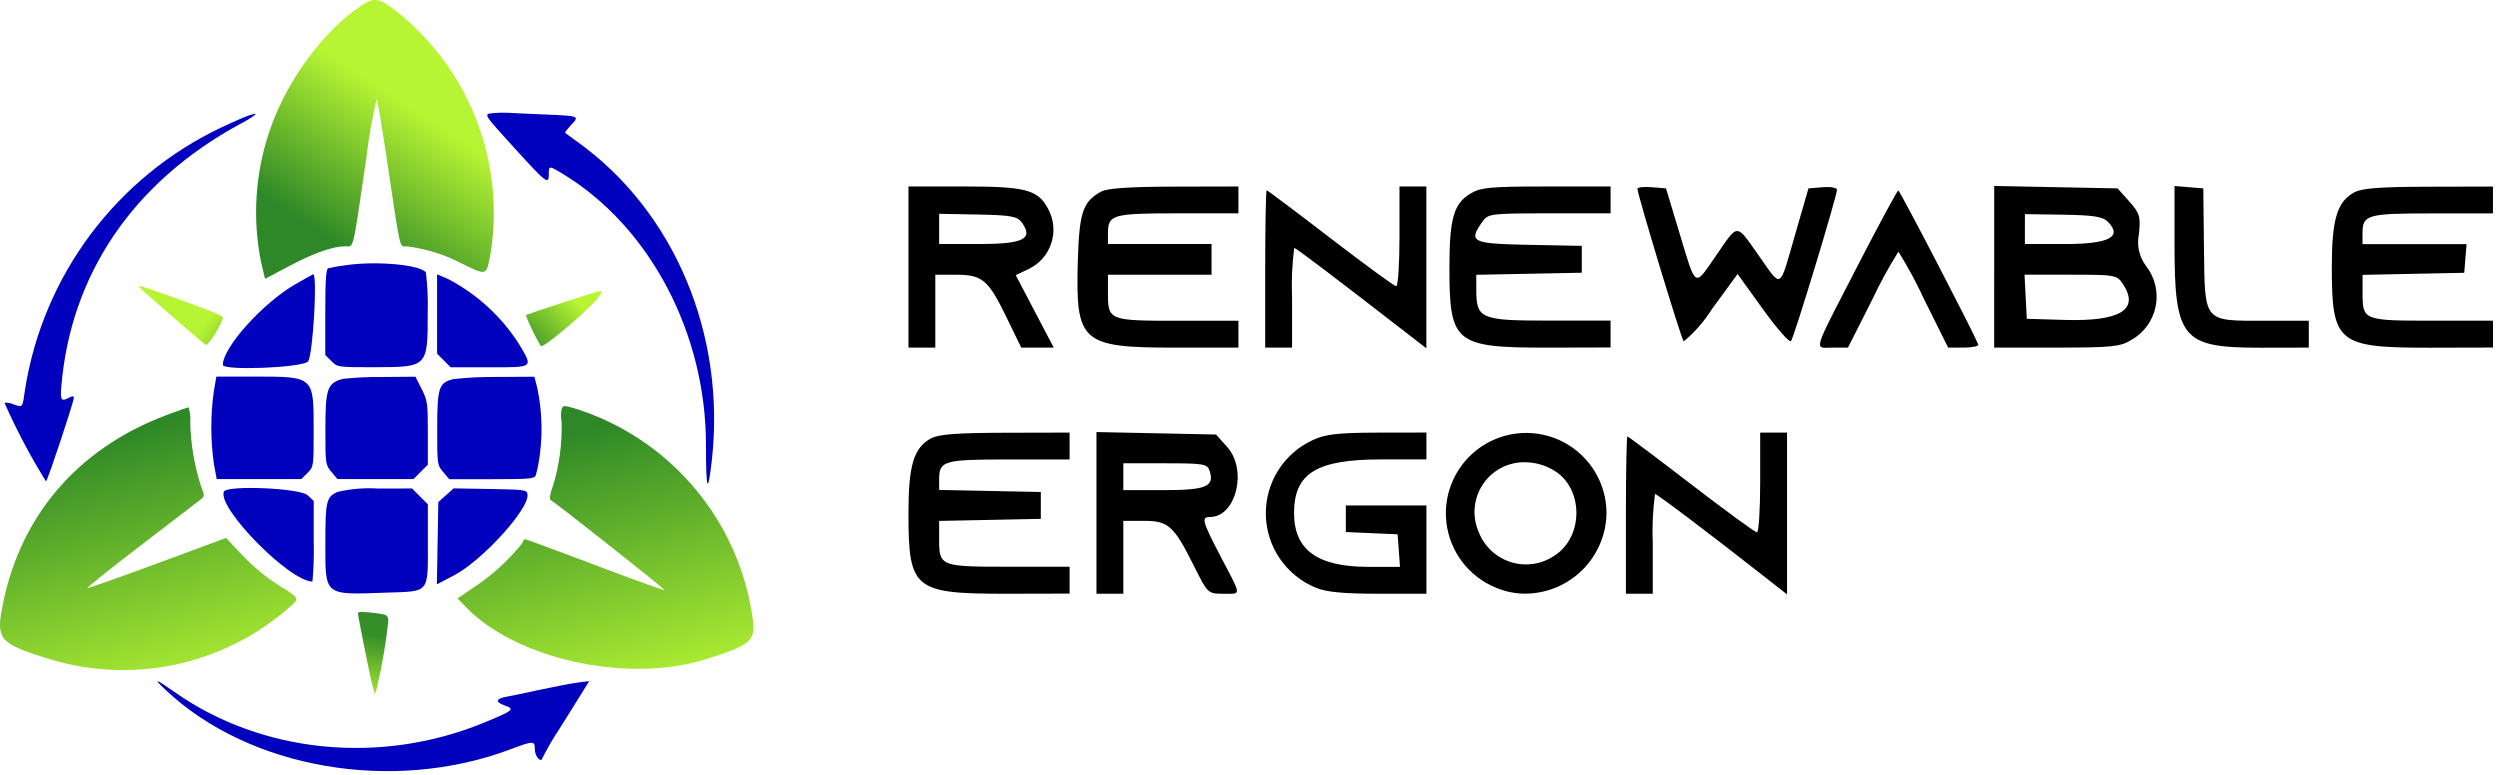
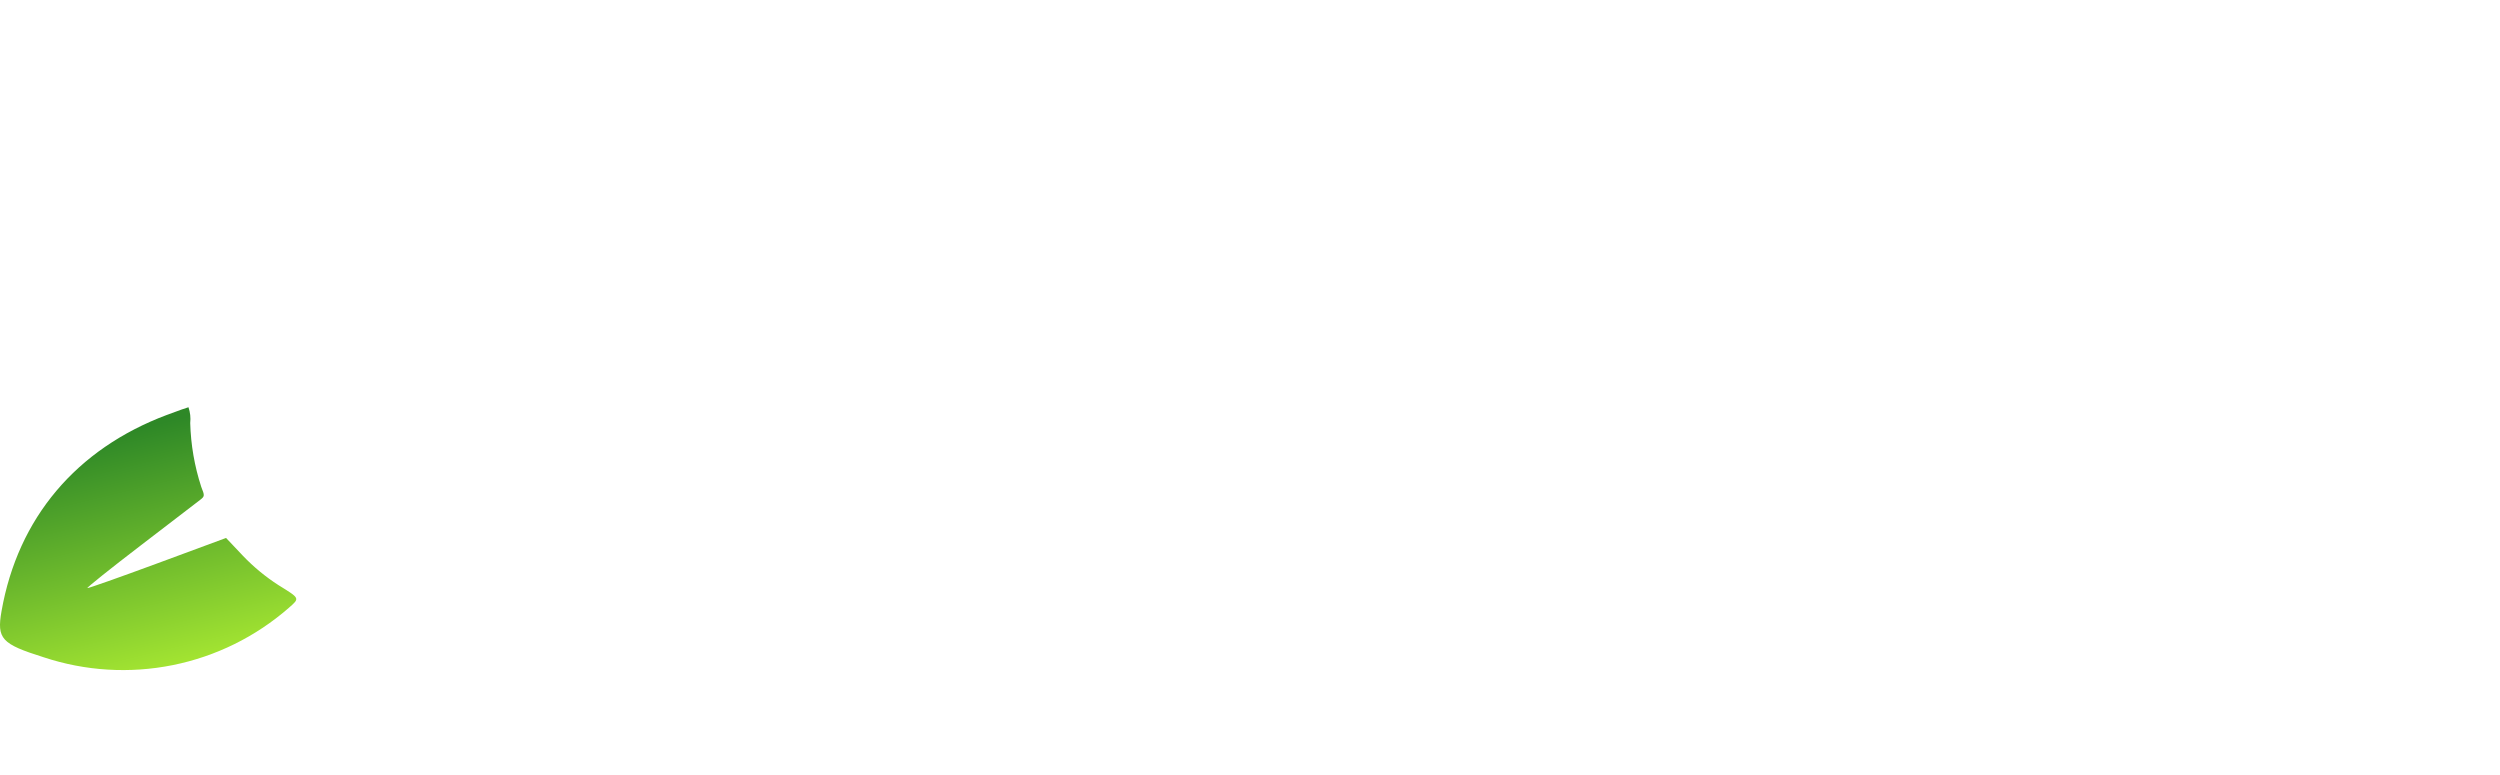
<svg xmlns="http://www.w3.org/2000/svg" width="242" height="75" viewBox="0 0 242 75" fill="none">
-   <path d="M170.666 55.718C165.317 51.525 160.408 47.818 160.205 47.818C159.99 49.418 159.917 51.033 159.988 52.646V57.475H157.388V49.86C157.388 45.673 157.454 42.246 157.533 42.246C157.612 42.246 160.396 44.336 163.717 46.889C167.038 49.442 169.898 51.531 170.072 51.531C170.246 51.531 170.387 49.358 170.387 46.703V41.875H172.987V57.538L170.666 55.718ZM118.398 57.474C116.93 57.474 116.904 57.449 115.572 54.781C113.628 50.887 113.105 50.417 110.715 50.417H108.738V57.474H106.138V41.823L111.927 41.942L117.714 42.061L118.798 43.274C120.777 45.492 119.651 50.046 117.124 50.046C116.259 50.046 116.372 50.455 118.209 53.965C119.922 57.24 120.161 57.481 119.079 57.481C118.89 57.481 118.663 57.474 118.398 57.474ZM108.738 46.147V47.447H112.593C116.732 47.447 117.574 47.103 117.1 45.608C116.876 44.902 116.565 44.847 112.8 44.847H108.738V46.147ZM133.422 57.474C130.054 57.474 128.386 57.314 127.387 56.897C125.975 56.323 124.762 55.347 123.899 54.09C123.036 52.833 122.56 51.35 122.532 49.826C122.504 48.301 122.924 46.802 123.739 45.514C124.555 44.225 125.731 43.205 127.121 42.579C128.321 42.026 129.527 41.89 133.342 41.879L138.077 41.871V44.471H133.712C127.43 44.471 125.264 45.805 125.264 49.671C125.264 53.224 127.531 54.871 132.434 54.871H135.519L135.405 53.3L135.291 51.721L132.784 51.611L130.277 51.501V48.932H138.077V57.474H133.422ZM97.391 57.474C88.439 57.474 87.939 57.059 87.939 49.65C87.939 45.035 88.451 43.342 90.123 42.433C90.85 42.033 92.662 41.901 97.317 41.89L103.537 41.875V44.475H97.669C91.338 44.475 90.909 44.597 90.909 46.395V47.425L95.831 47.525L100.751 47.625V50.225L95.831 50.325L90.909 50.425V52.197C90.909 54.823 91.004 54.86 97.669 54.86H103.538V57.46L97.391 57.474ZM144.838 56.9C143.529 56.374 142.387 55.502 141.535 54.376C140.683 53.251 140.154 51.914 140.004 50.511C139.853 49.108 140.088 47.69 140.682 46.41C141.277 45.129 142.208 44.035 143.377 43.244C144.546 42.453 145.908 41.995 147.318 41.919C148.727 41.843 150.131 42.152 151.378 42.813C152.625 43.475 153.668 44.463 154.397 45.672C155.125 46.881 155.51 48.266 155.511 49.677C155.48 51.743 154.642 53.714 153.176 55.17C151.71 56.626 149.732 57.451 147.666 57.468C146.695 57.468 145.734 57.275 144.838 56.9ZM143.197 51.638C143.477 52.301 143.9 52.895 144.435 53.377C144.97 53.859 145.605 54.217 146.294 54.425C146.983 54.634 147.71 54.688 148.423 54.584C149.135 54.479 149.816 54.219 150.416 53.822C153.342 52.014 153.316 47.197 150.37 45.507C149.537 45.015 148.588 44.752 147.619 44.744C146.8 44.731 145.991 44.929 145.269 45.316C144.546 45.704 143.935 46.27 143.493 46.96C143.051 47.65 142.792 48.442 142.741 49.26C142.69 50.078 142.849 50.895 143.202 51.635L143.197 51.638ZM136.679 32.638C129.079 26.749 125.453 24 125.279 24C125.074 25.601 125.004 27.216 125.072 28.828V33.65H122.472V26.036C122.472 21.848 122.538 18.422 122.617 18.422C122.696 18.422 125.48 20.512 128.801 23.065C132.122 25.618 134.982 27.707 135.156 27.707C135.33 27.707 135.471 25.534 135.471 22.878V18.051H138.071V33.712L136.679 32.638ZM179.76 25.838C181.859 21.765 183.656 18.437 183.757 18.436C183.905 18.436 191.007 32.115 191.495 33.336C191.562 33.507 190.935 33.647 190.1 33.647H188.582L186.269 29.004C185.535 27.406 184.7 25.856 183.769 24.364C182.828 25.857 181.98 27.407 181.231 29.006L178.882 33.65H177.421C177.142 33.65 176.899 33.668 176.704 33.668C175.611 33.668 176.012 33.116 179.765 25.83L179.76 25.838ZM235.172 33.658C226.266 33.658 225.72 33.207 225.72 25.858C225.72 21.217 226.229 19.527 227.904 18.617C228.632 18.217 230.443 18.085 235.097 18.074L241.318 18.059V20.659H235.45C229.114 20.659 228.691 20.78 228.691 22.59V23.63H238.764L238.649 25.022L238.538 26.407L233.617 26.507L228.696 26.607V28.379C228.696 31.005 228.79 31.042 235.455 31.042H241.323V33.642L235.172 33.658ZM218.801 33.658C211.201 33.658 210.493 32.804 210.493 23.6V18.006L211.886 18.121L213.278 18.236L213.345 23.988C213.431 31.282 213.237 31.049 219.261 31.049H223.491V33.649L218.801 33.658ZM193.038 25.826V18L199.011 18.119L204.985 18.237L206.109 19.497C207.121 20.63 207.217 20.946 207.056 22.617C206.936 23.162 206.936 23.727 207.057 24.272C207.178 24.817 207.417 25.329 207.756 25.772C208.18 26.32 208.48 26.953 208.636 27.628C208.793 28.303 208.802 29.003 208.663 29.682C208.524 30.361 208.241 31.001 207.832 31.561C207.423 32.12 206.898 32.584 206.293 32.922C205.245 33.561 204.398 33.647 199.071 33.647H193.036L193.038 25.826ZM196.083 28.726L196.195 30.861L199.895 30.969C205.232 31.124 207.12 29.969 205.516 27.517C204.925 26.617 204.793 26.591 200.443 26.591H195.976L196.083 28.726ZM196.009 22.172V23.622H199.895C204.184 23.622 205.5 22.922 204.018 21.443C203.546 20.971 202.587 20.825 199.711 20.782L196.011 20.728L196.009 22.172ZM149.756 33.65C140.828 33.65 140.304 33.222 140.304 25.918C140.304 21.198 140.714 19.729 142.304 18.76C143.321 18.14 144.225 18.053 149.684 18.052H155.905V20.652H149.982C144.282 20.652 144.038 20.683 143.482 21.477C142.117 23.426 142.455 23.592 148.011 23.7L153.118 23.8V26.4L148.011 26.5L142.904 26.6V27.991C142.904 30.874 143.279 31.035 149.982 31.035H155.903V33.635L149.756 33.65ZM113.731 33.65C104.673 33.65 104.111 33.15 104.331 25.345C104.47 20.545 104.805 19.536 106.594 18.545C107.17 18.225 109.381 18.074 113.654 18.066L119.878 18.051V20.651H114.01C107.673 20.651 107.25 20.772 107.25 22.582V23.622H117.278V26.593H107.25V28.376C107.25 31.014 107.341 31.05 114.01 31.05H119.878V33.65H113.731ZM100.431 33.65H98.859L97.391 30.636C95.65 27.062 95.084 26.593 92.498 26.593H90.538V33.65H87.939V18.051H93.338C99.338 18.051 100.501 18.366 101.484 20.267C101.749 20.767 101.91 21.315 101.958 21.878C102.006 22.442 101.94 23.009 101.764 23.547C101.588 24.084 101.306 24.581 100.934 25.007C100.562 25.433 100.108 25.78 99.6 26.027L98.323 26.634L100.163 30.142L102.003 33.65H100.431ZM90.909 22.158V23.622H94.796C99.073 23.622 100.066 23.122 98.91 21.538C98.475 20.938 97.844 20.826 94.653 20.766L90.909 20.695V22.158ZM162.969 33.022C162.718 32.729 158.503 18.811 158.503 18.275C158.503 18.127 159.126 18.059 159.887 18.122L161.271 18.237L162.579 22.576C164.207 27.976 163.979 27.834 166.116 24.738C168.295 21.578 168.016 21.579 170.236 24.721C172.518 27.956 172.206 28.128 173.745 22.787L175.058 18.237L176.438 18.122C177.196 18.059 177.817 18.169 177.817 18.368C177.817 18.993 173.651 32.708 173.366 33.023C173.217 33.188 171.993 31.794 170.647 29.923L168.199 26.523L165.714 29.923C164.978 31.094 164.064 32.144 163.004 33.033C162.998 33.034 162.992 33.033 162.986 33.032C162.98 33.03 162.974 33.026 162.969 33.022Z" fill="black" />
-   <path fill-rule="evenodd" clip-rule="evenodd" d="M47.757 10.949C46.779 11.049 46.72 10.949 49.932 14.479C52.903 17.739 53.124 17.904 53.124 16.855C53.124 16.018 53.151 16.019 54.564 16.883C62.925 21.997 68.335 32.271 68.337 43.04C68.337 47.476 68.513 47.987 68.894 44.664C70.304 32.364 65.263 20.405 55.829 13.681C55.271 13.281 54.772 12.921 54.719 12.875C54.666 12.829 54.912 12.49 55.266 12.12C56.12 11.229 56.091 11.22 52.866 11.088C51.332 11.027 49.722 10.953 49.288 10.923C48.777 10.894 48.264 10.902 47.753 10.946M24.153 11.156C23.905 11.217 22.645 11.764 21.353 12.372C16.385 14.739 12.066 18.278 8.769 22.685C5.473 27.092 3.297 32.234 2.429 37.669C2.17 39.512 2.212 39.456 1.329 39.147C1.045 39.027 0.738 38.969 0.429 38.977C1.589 41.608 2.934 44.155 4.452 46.597C4.585 46.605 7.147 38.905 7.147 38.497C7.147 38.322 7.019 38.318 6.711 38.483C5.926 38.903 5.823 38.762 5.935 37.42C6.841 26.543 12.899 17.636 23.206 12.02C23.741 11.758 24.251 11.447 24.727 11.09C24.727 11.034 24.702 11 24.671 11.014C24.64 11.028 24.412 11.09 24.164 11.151M33.63 25.651C33.005 25.724 32.384 25.83 31.77 25.968C31.559 26.046 31.488 27.107 31.488 30.218V34.364L32.082 34.958C32.675 35.552 32.682 35.552 36.308 35.545C41.398 35.535 41.408 35.527 41.401 30.262C41.443 28.966 41.385 27.669 41.228 26.382C40.761 25.648 36.608 25.248 33.628 25.651M28.557 27.535C25.438 29.335 21.57 33.643 21.57 35.318C21.57 35.899 29.203 35.603 29.807 34.999C30.285 34.521 30.759 26.456 30.307 26.548C30.276 26.554 29.49 26.998 28.56 27.535M42.309 30.394V34.235L42.968 34.894L43.627 35.553H47.363C51.714 35.553 51.616 35.628 50.258 33.332C48.56 30.659 46.188 28.479 43.38 27.012L42.309 26.553V30.394ZM20.695 37.881C20.372 40.222 20.377 42.596 20.711 44.936L20.975 46.371H29.175L29.769 45.777C30.361 45.185 30.363 45.171 30.363 41.593C30.363 36.425 30.396 36.454 24.646 36.454H20.946L20.698 37.881M33.298 36.649C31.674 37.06 31.498 37.549 31.498 41.605C31.498 44.911 31.51 44.998 32.081 45.677L32.664 46.371H40.027L40.721 45.677L41.415 44.983V41.916C41.415 39.029 41.378 38.764 40.815 37.651L40.215 36.465L37.04 36.492C35.792 36.478 34.544 36.535 33.301 36.661M43.911 36.694C42.479 37.031 42.328 37.485 42.322 41.464C42.317 44.939 42.322 45.008 42.9 45.69L43.483 46.384H47.618C51.362 46.384 51.763 46.347 51.868 45.989C51.95 45.707 52.023 45.402 52.107 44.98C52.558 42.516 52.524 39.988 52.007 37.537L51.729 36.466L48.206 36.489C46.77 36.471 45.334 36.54 43.906 36.694M21.667 47.594C21.049 49.205 28.04 56.294 30.247 56.294C30.366 54.996 30.405 53.692 30.366 52.389V48.489L29.785 47.943C29.042 47.243 21.919 46.943 21.667 47.596M32.694 47.612C31.586 48.094 31.494 48.484 31.494 52.662C31.494 57.697 31.357 57.587 37.316 57.371C41.693 57.213 41.416 57.571 41.416 52.191V48.816L40.65 48.05L39.883 47.284L36.649 47.293C35.324 47.205 33.994 47.312 32.7 47.613M43.173 47.936L42.43 48.599L42.359 52.582L42.288 56.565L43.937 55.703C46.689 54.264 51.259 49.236 51.062 47.863C50.998 47.417 50.839 47.394 47.455 47.335L43.915 47.273L43.173 47.936ZM16.013 66.769C24.126 74.424 37.996 76.819 49.405 72.535C51.635 71.697 51.771 71.696 51.771 72.505C51.764 72.846 51.885 73.177 52.109 73.434C52.295 73.588 52.447 73.615 52.447 73.493C52.97 72.454 53.555 71.447 54.2 70.479C55.164 68.943 56.2 67.291 56.494 66.807L57.034 65.927L55.857 66.083C55.21 66.169 53.594 66.483 52.268 66.77C50.942 67.057 49.475 67.37 49.01 67.447C47.991 67.623 47.922 67.962 48.841 68.282C49.883 68.645 49.716 68.782 46.756 69.991C36.801 74.059 25.347 72.917 16.948 67.021C15.006 65.658 14.769 65.593 16.012 66.767" fill="#0101BE" />
  <path fill-rule="evenodd" clip-rule="evenodd" d="M16.159 40.162C7.378 43.455 1.735 50.147 0.151 59.146C-0.322 61.836 0.129 62.333 4.213 63.619C8.244 64.958 12.555 65.222 16.719 64.384C20.884 63.546 24.757 61.635 27.956 58.841C29.037 57.89 29.056 57.941 26.956 56.641C25.699 55.831 24.542 54.876 23.509 53.794L21.883 52.074L15.249 54.527C11.6 55.876 8.549 56.954 8.459 56.927C8.369 56.9 10.689 55.045 13.603 52.813C16.517 50.581 19.113 48.591 19.371 48.39C19.821 48.039 19.825 47.99 19.48 47.127C18.83 45.129 18.471 43.049 18.413 40.949C18.47 40.433 18.412 39.912 18.244 39.421C18.151 39.434 17.213 39.769 16.159 40.164" fill="url(#paint0_linear_1_5576)" />
-   <path fill-rule="evenodd" clip-rule="evenodd" d="M13.455 27.762C13.455 27.862 19.522 33.133 19.928 33.383C20.156 33.524 21.57 31.237 21.57 30.727C21.57 30.552 20.216 30.003 16.77 28.779C13.592 27.651 13.458 27.61 13.458 27.762M54.48 29.291C52.559 29.916 50.946 30.465 50.897 30.512C51.298 31.546 51.786 32.544 52.354 33.497C52.587 33.788 57.608 29.471 58.096 28.561C58.396 28 58.547 27.969 54.481 29.292M34.646 59.342C34.646 59.627 35.827 65.532 36.046 66.331L36.291 67.231L36.491 66.555C36.98 64.466 37.344 62.35 37.579 60.218C37.579 59.554 37.526 59.508 36.536 59.373C35.281 59.201 34.651 59.191 34.651 59.341" fill="url(#paint1_radial_1_5576)" />
-   <path fill-rule="evenodd" clip-rule="evenodd" d="M54.357 39.641C54.278 40.003 54.278 40.379 54.357 40.741C54.434 42.846 54.16 44.949 53.548 46.964C53.267 47.715 53.158 48.297 53.284 48.381C54.276 49.043 64.396 57.048 64.327 57.116C64.278 57.165 61.813 56.288 58.85 55.166C55.887 54.044 52.858 52.913 52.121 52.652L50.781 52.176L50.445 52.716C49.162 54.294 47.648 55.669 45.955 56.796L44.288 57.921L45.043 58.71C49.937 63.82 60.711 66.188 68.299 63.82C72.674 62.455 73.157 62.046 72.873 59.946C72.237 55.264 70.282 50.86 67.237 47.248C64.191 43.635 60.18 40.964 55.673 39.546C54.549 39.216 54.494 39.22 54.36 39.646" fill="url(#paint2_linear_1_5576)" />
-   <path fill-rule="evenodd" clip-rule="evenodd" d="M34.976 0.544C31.225 3.02 27.571 8.064 26.016 12.912C24.705 16.89 24.44 21.139 25.246 25.249L25.655 26.992L27.955 25.774C30.368 24.494 32.212 23.843 33.424 23.843C34.273 23.843 34.101 24.565 35.472 15.226C35.692 13.33 36.022 11.448 36.462 9.591C36.539 9.681 36.98 12.291 37.442 15.391C38.804 24.515 38.652 23.843 39.354 23.843C41.248 24.075 43.083 24.651 44.769 25.543C47.198 26.708 47.083 26.759 47.521 24.322C48.18 19.955 47.666 15.492 46.031 11.39C44.397 7.287 41.702 3.693 38.221 0.975C36.641 -0.213 36.208 -0.271 34.979 0.54" fill="url(#paint3_linear_1_5576)" />
  <defs>
    <linearGradient id="paint0_linear_1_5576" x1="7.972" y1="42.805" x2="14.412" y2="69.101" gradientUnits="userSpaceOnUse">
      <stop stop-color="#2E8827" />
      <stop offset="1" stop-color="#B7F433" />
    </linearGradient>
    <radialGradient id="paint1_radial_1_5576" cx="0" cy="0" r="1" gradientUnits="userSpaceOnUse" gradientTransform="translate(38.76 45.323) rotate(-1.203) scale(23.736 23.137)">
      <stop stop-color="#2E8827" />
      <stop offset="0.708" stop-color="#358E28" />
      <stop offset="1" stop-color="#B7F433" />
    </radialGradient>
    <linearGradient id="paint2_linear_1_5576" x1="52.253" y1="42.693" x2="58.693" y2="68.977" gradientUnits="userSpaceOnUse">
      <stop stop-color="#2E8827" />
      <stop offset="1" stop-color="#B7F433" />
    </linearGradient>
    <linearGradient id="paint3_linear_1_5576" x1="29.829" y1="21.782" x2="37.999" y2="9.291" gradientUnits="userSpaceOnUse">
      <stop stop-color="#2E8827" />
      <stop offset="1" stop-color="#B7F433" />
    </linearGradient>
  </defs>
</svg>